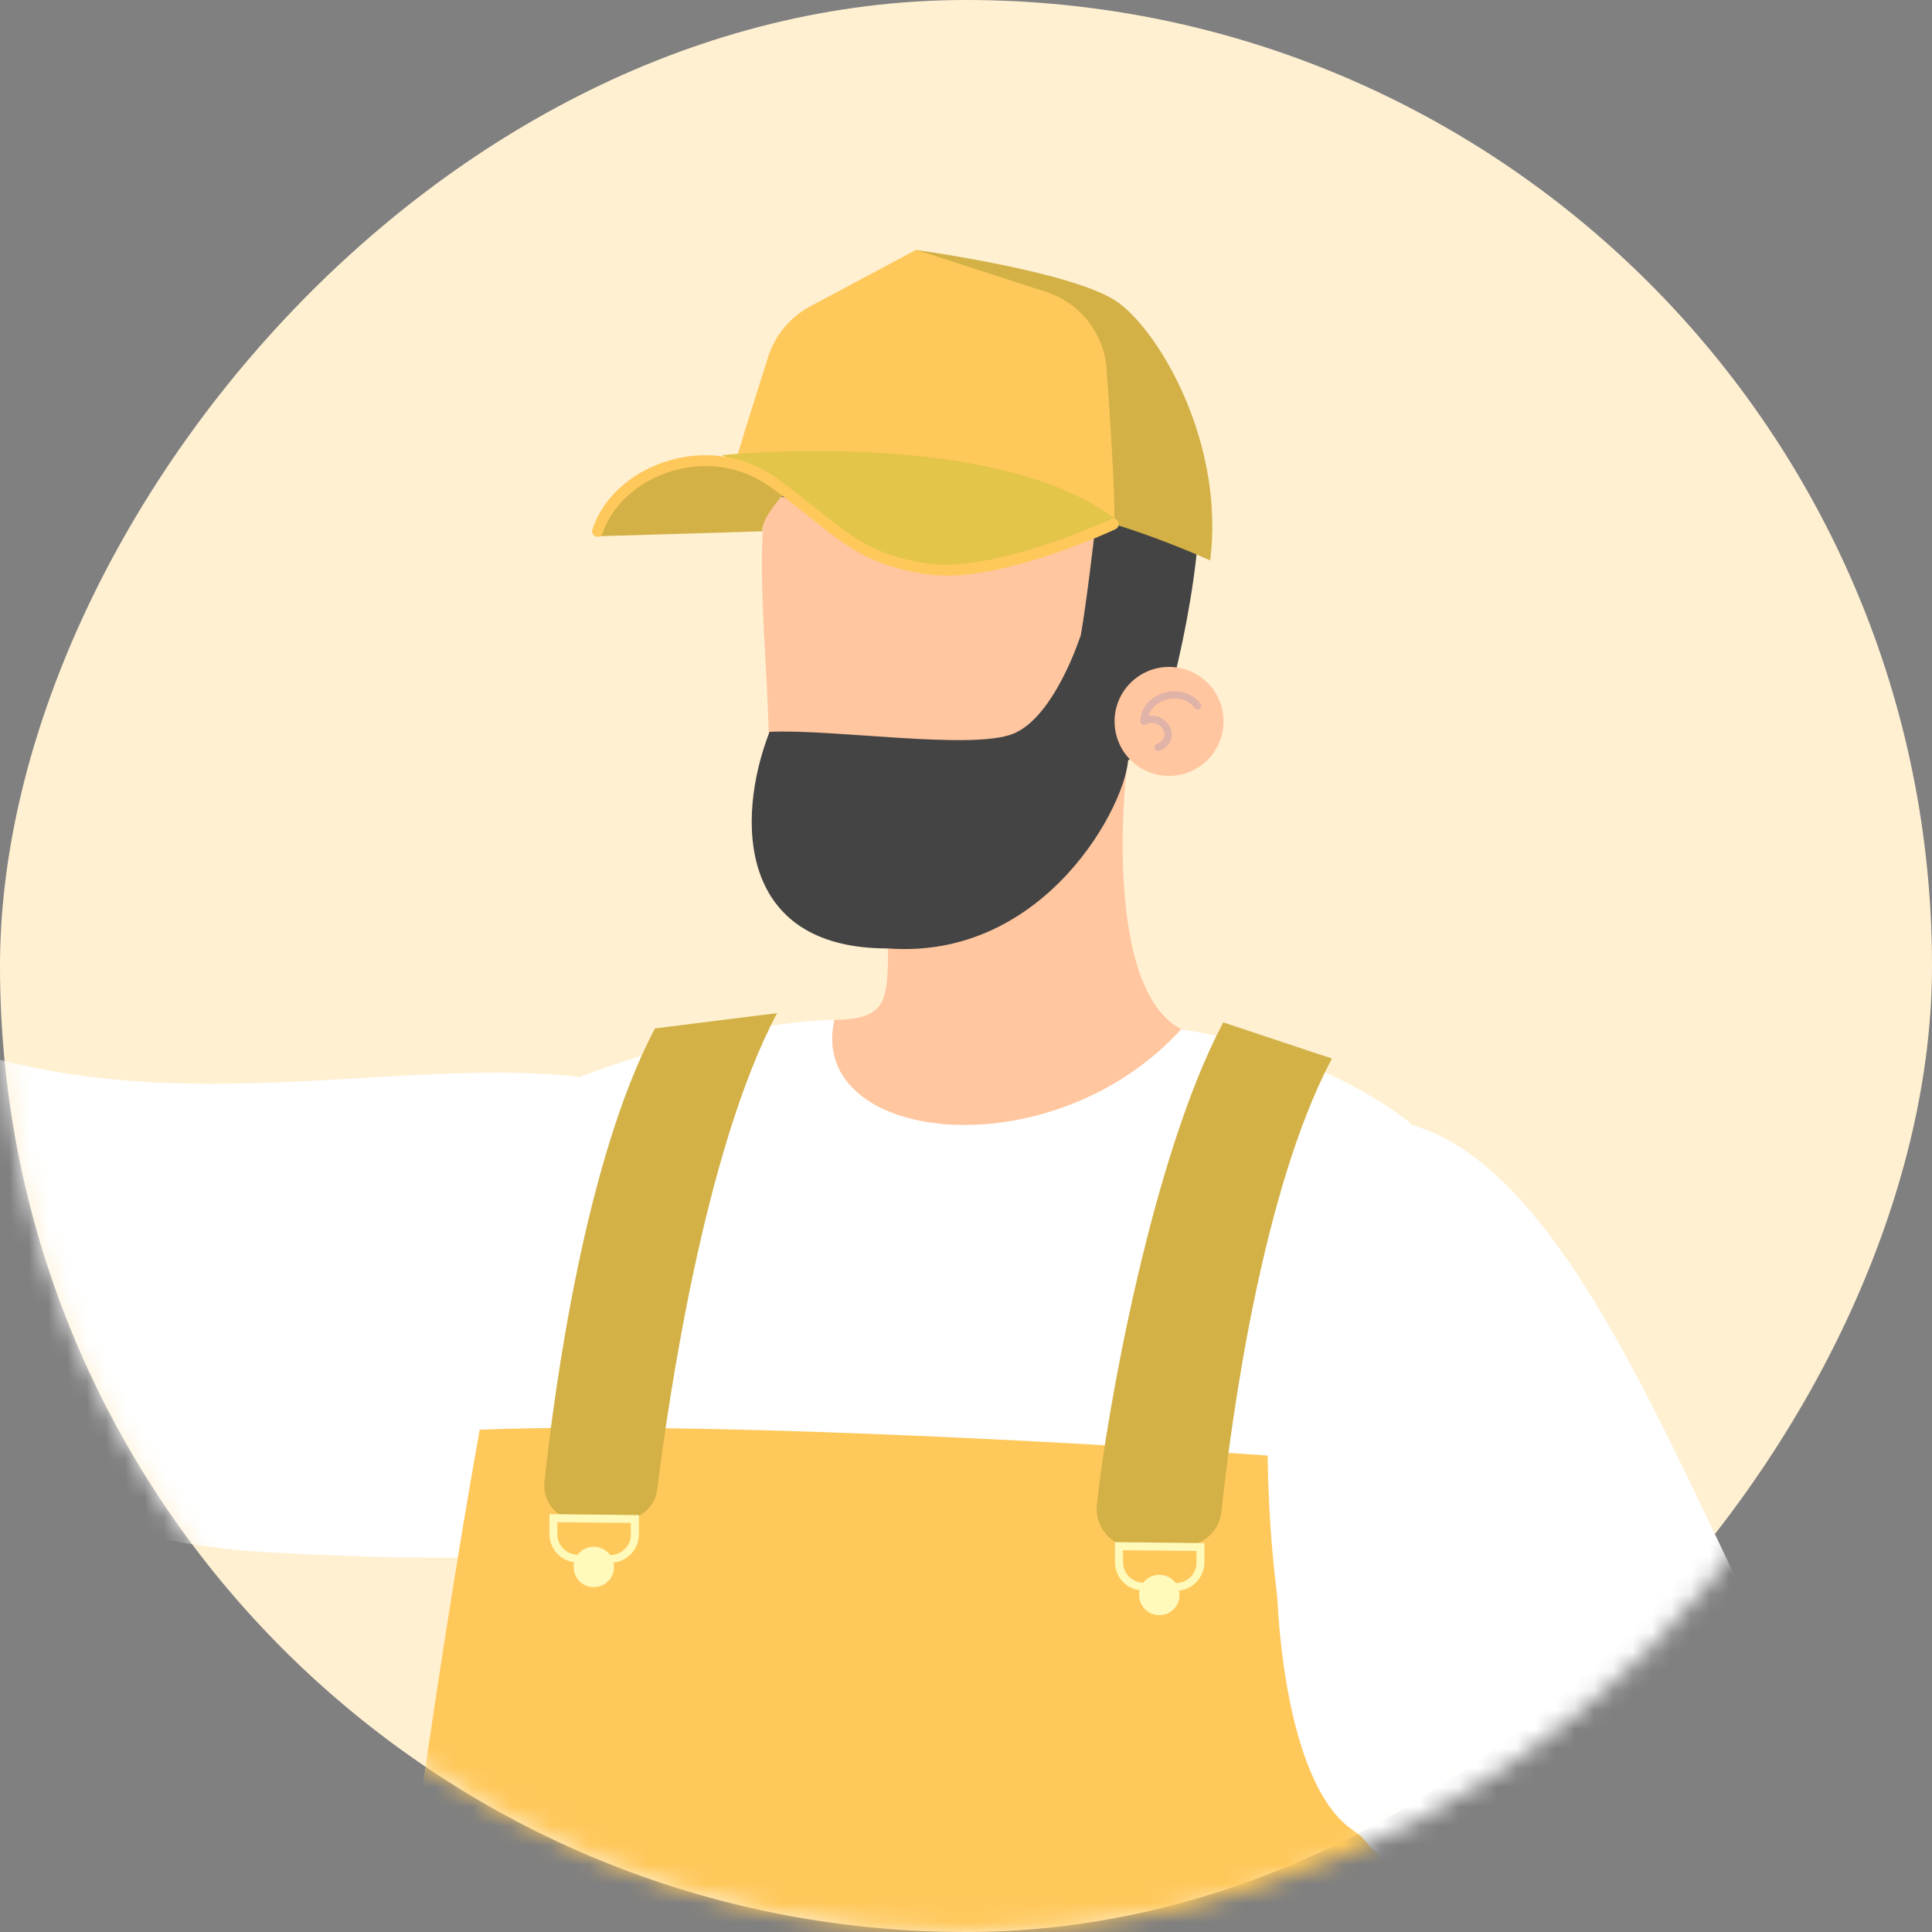
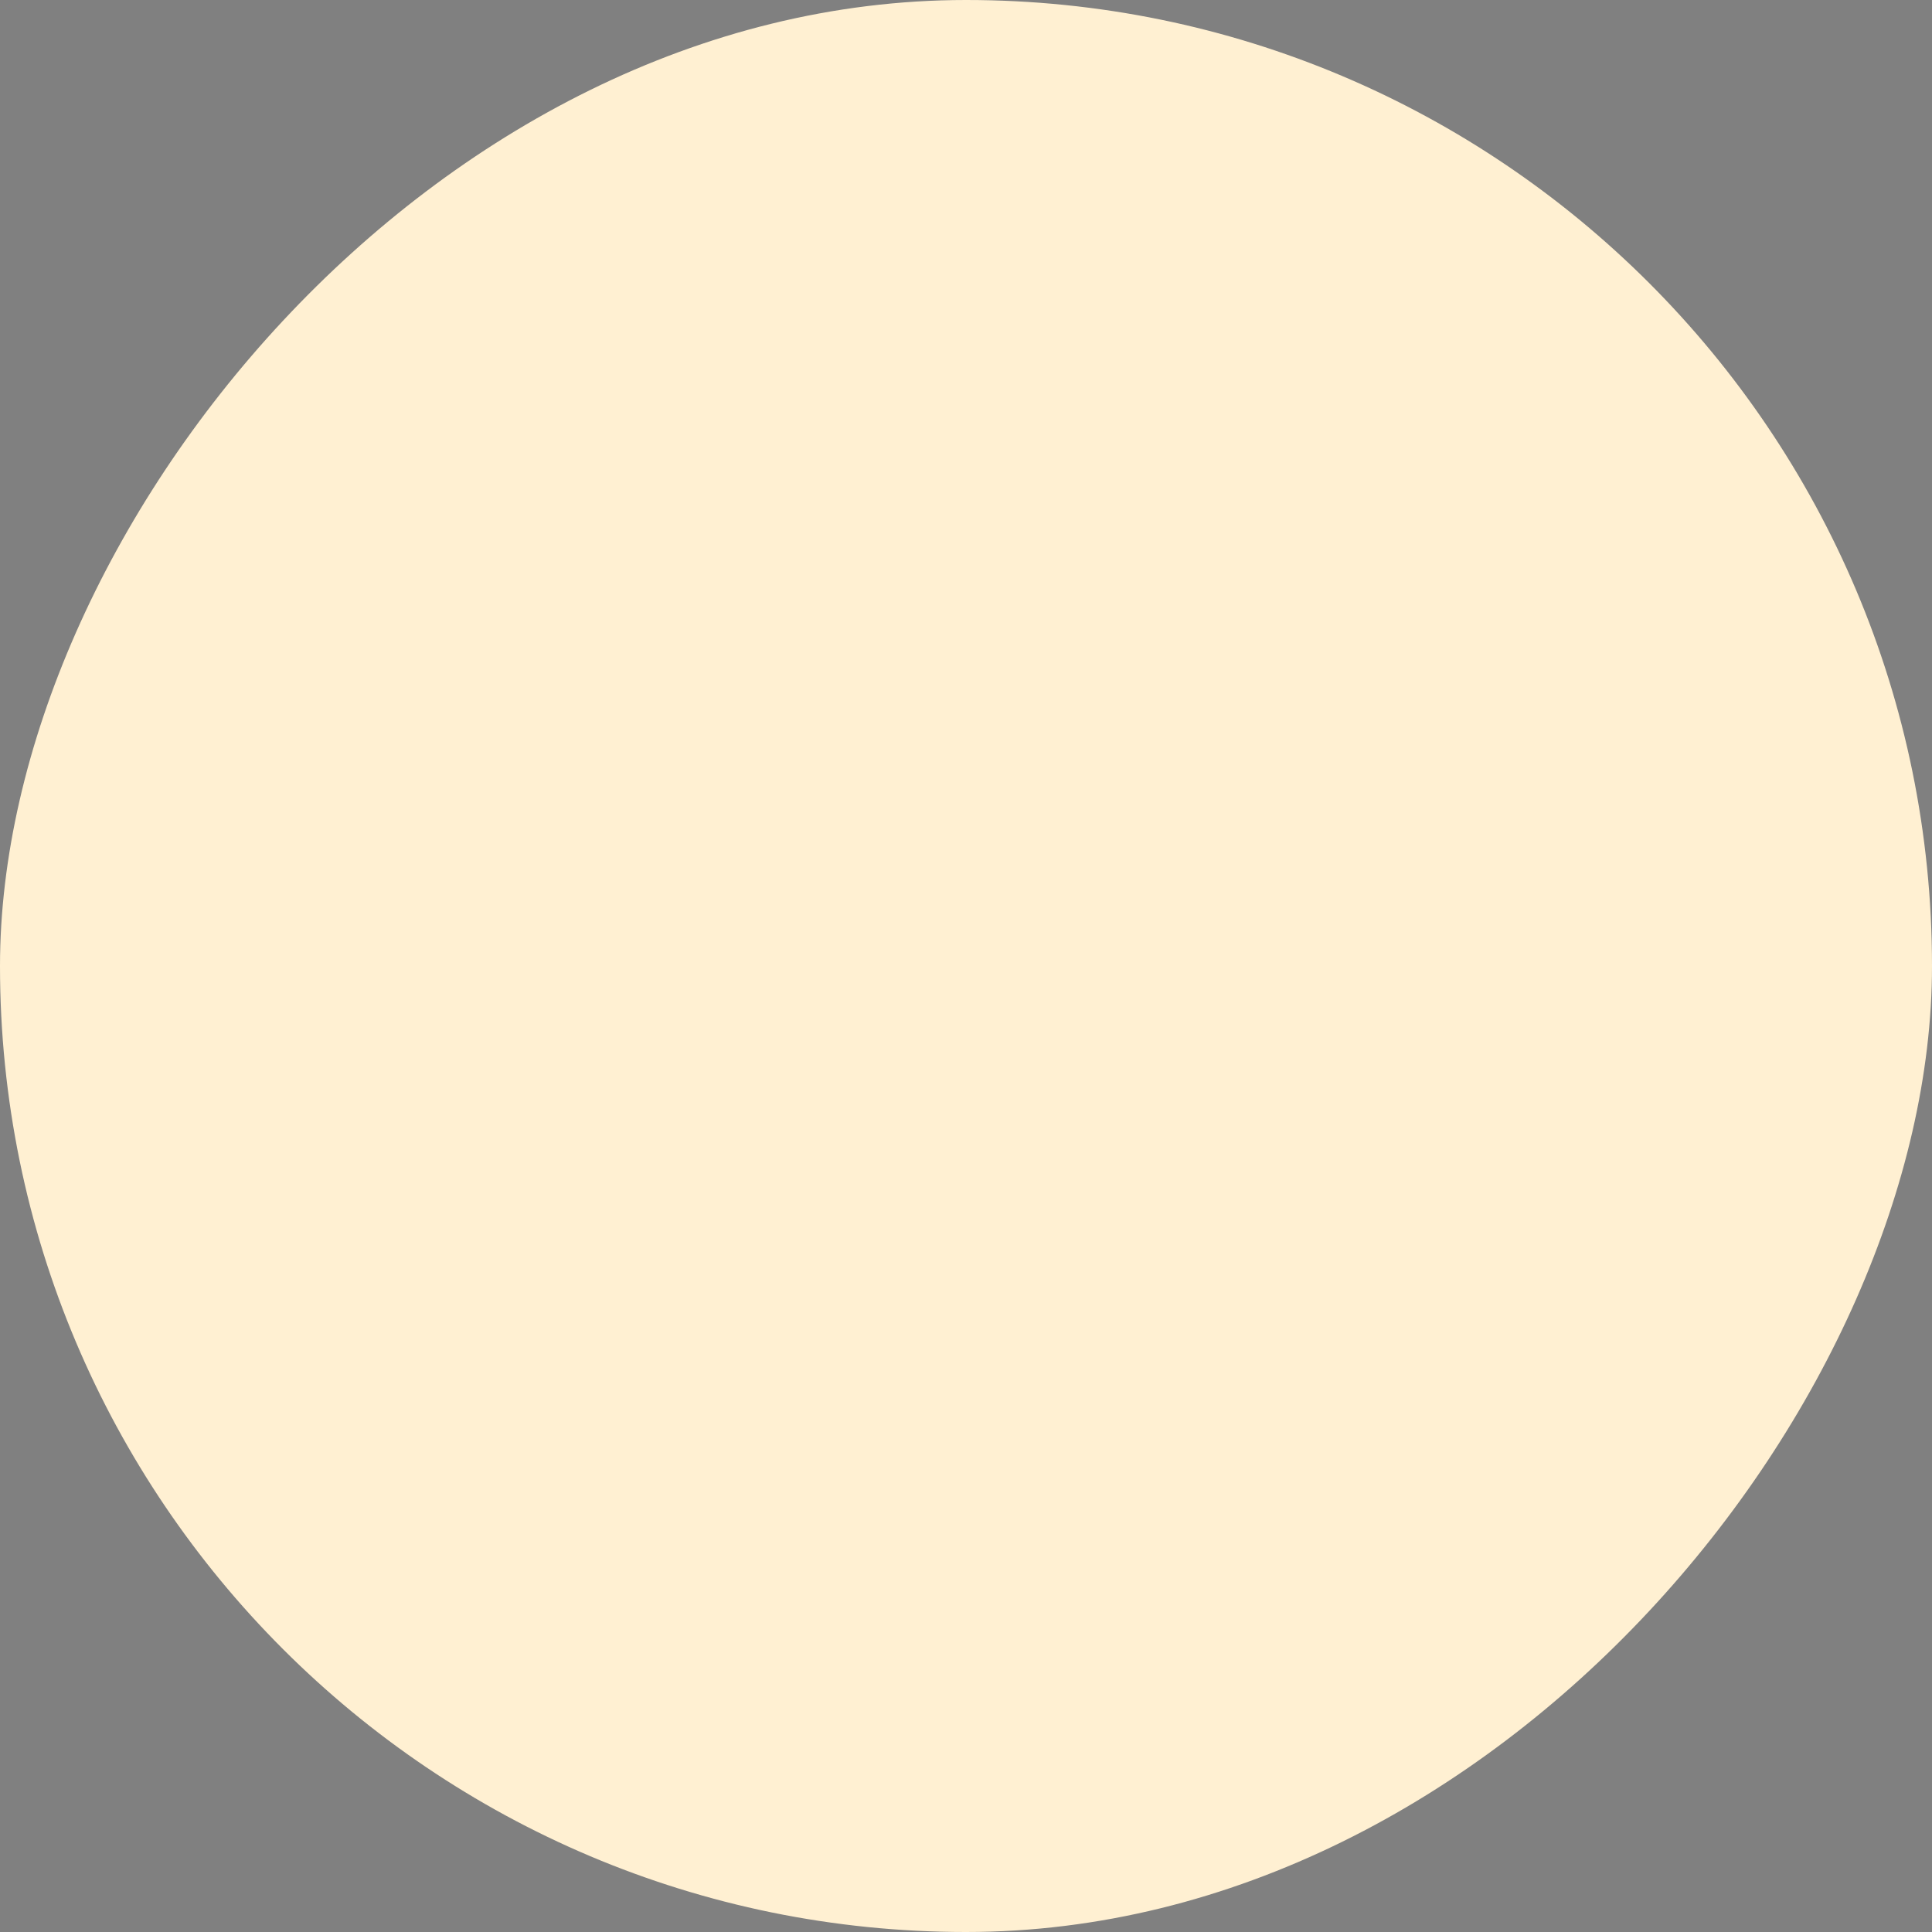
<svg xmlns="http://www.w3.org/2000/svg" width="100" height="100" viewBox="0 0 100 100" fill="none">
  <rect x="0" y="0" width="100" height="100" fill="#808080" stroke="none" />
  <rect width="100" height="100" rx="50" transform="matrix(-1 0 0 1 100 0)" fill="#FFF0D2" />
  <mask id="mask0_629_3695" style="mask-type:luminance" maskUnits="userSpaceOnUse" x="0" y="0" width="100" height="100">
-     <path d="M50 100C22.386 100 0 77.614 0 50C0 22.386 22.386 0 50 0C77.614 0 100 22.386 100 50C100 77.614 77.614 100 50 100Z" fill="white" />
-   </mask>
+     </mask>
  <g mask="url(#mask0_629_3695)">
    <path d="M29.96 55.74C18.601 54.44 3.861 59.79 -9.939 50.34C-19.14 53.63 -21.279 61.24 -20.52 65.11C-15.27 73.36 3.131 79.75 13.8 80.34C52.791 82.48 30.791 72.53 29.951 55.75L29.96 55.74Z" fill="white" />
    <path d="M61.001 53.27L43.05 52.78C36.111 53.09 29 56.15 29 56.15C26.881 60.21 21.451 89.67 17.96 124.8H76.811C79.65 88.34 72.971 58.09 72.971 58.09C67.581 54.01 60.99 53.26 60.99 53.26L61.001 53.27Z" fill="white" />
    <path d="M24.831 73.99C22.561 86.67 19.941 104.82 17.951 124.81H76.811C77.531 115.53 77.641 106.65 77.401 98.57C69.821 98.45 65.851 89.75 65.611 75.34C65.611 75.34 39.451 73.45 24.841 74L24.831 73.99Z" fill="#FFC85B" />
    <path d="M33.901 53.23C30.281 60.06 28.691 71.94 28.181 76.7C28.061 77.79 28.931 78.74 30.031 78.72L32.241 78.68C33.151 78.66 33.911 77.98 34.021 77.08C34.581 72.58 36.451 59.55 40.221 52.44L33.901 53.23Z" fill="#D3B146" />
    <path d="M63.309 52.93C59.62 59.89 57.289 73.08 56.77 77.89C56.66 78.95 57.389 79.9 58.44 80.06L60.94 80C62.059 80.17 63.099 79.38 63.219 78.25C63.73 73.49 65.32 61.62 68.939 54.79L63.319 52.92L63.309 52.93Z" fill="#D3B146" />
    <path d="M33.07 78.42V79.44C33.05 80.25 32.39 80.9 31.58 80.89L29.89 80.87C29.08 80.87 28.43 80.2 28.44 79.39V78.37L33.07 78.42ZM32.65 78.83L28.85 78.79V79.4C28.84 79.98 29.31 80.46 29.89 80.47L31.58 80.49C32.16 80.49 32.64 80.03 32.65 79.45V78.84V78.83Z" fill="#FFF9BA" />
    <path d="M31.781 81.12C31.781 81.7 31.301 82.16 30.721 82.15C30.141 82.15 29.681 81.67 29.691 81.09C29.691 80.51 30.171 80.05 30.751 80.06C31.331 80.07 31.791 80.54 31.781 81.12Z" fill="#FFF9BA" />
    <path d="M62.34 79.87V80.89C62.32 81.7 61.66 82.35 60.85 82.34L59.16 82.32C58.35 82.32 57.7 81.65 57.71 80.84V79.82L62.34 79.87ZM61.93 80.28L58.13 80.24V80.85C58.12 81.43 58.59 81.91 59.17 81.92L60.86 81.94C61.44 81.94 61.92 81.48 61.93 80.9V80.29V80.28Z" fill="#FFF9BA" />
    <path d="M61.051 82.57C61.051 83.15 60.571 83.61 59.991 83.6C59.411 83.59 58.951 83.12 58.961 82.54C58.961 81.96 59.441 81.5 60.021 81.51C60.601 81.52 61.061 81.99 61.051 82.57Z" fill="#FFF9BA" />
    <path d="M83.44 109.63C80.84 116.68 67.7 125.26 66.56 125.06C65.42 124.86 62.98 120.91 60.48 121.13C57.98 121.35 51.79 125 53.05 126.39C54.31 127.78 57.8 124.36 59.57 124.83C54.22 127.93 52.39 130.87 53.33 131.72C54.27 132.56 55.1 132.38 55.1 132.38C56.77 133.63 60.48 132.13 62.57 132.13C64.66 132.13 68.35 134.76 71.73 134.7C75.11 134.64 76.72 131.37 77.33 131.08C77.94 130.79 103.82 117.61 104.64 108.11C105.46 98.61 90.13 90.53 90.13 90.53L83.44 109.63Z" fill="white" />
    <path d="M94.74 91.739C97.63 90.519 100.66 94.679 100.5 97.539C100.33 100.399 84.93 111.589 81.72 110.929C78.51 110.269 77.31 106.639 80.29 104.259C83.27 101.879 94.75 91.739 94.75 91.739H94.74Z" fill="white" />
    <path d="M72.76 58.14C64.78 64.13 64.01 90.44 69.93 94.66C75.85 98.88 80.95 107.27 80.95 107.27C84.82 106.54 96.59 97.84 96.49 93.43C89.03 83.8 83.09 60.69 72.76 58.14Z" fill="white" />
    <path d="M39.67 25.34C37.72 21.4 42.16 17.55 46.8 18.34C51.44 19.13 60.22 19.72 61.6 22.78C62.98 25.84 61.13 34.29 60.18 37.22C59.23 40.15 53.01 41.73 53.01 41.73L39.67 25.35V25.34Z" fill="#444444" />
    <path d="M56.661 27.55C56.661 27.55 56.231 31.28 55.931 32.94C55.621 34.59 56.601 37.22 58.751 35.76L58.281 40.13C58.281 40.13 57.061 51.15 61.141 53.27C54.371 60.7 41.721 59.15 43.191 52.78C45.881 52.78 45.961 51.8 45.961 49.11C39.431 47.97 40.081 42.83 39.681 35.32C39.491 31.77 39.241 28.13 39.681 25.37C46.081 28.3 52.401 26.06 53.851 25.34C53.921 28.89 56.681 27.57 56.681 27.57L56.661 27.55Z" fill="#FFC69F" />
    <path d="M45.951 49.09C54.151 49.71 58.401 41.5 58.401 39.16L58.891 37.25L55.921 32.93C55.921 32.93 54.581 37.12 52.441 37.98C50.301 38.84 43.111 37.72 39.831 37.88C38.051 42.47 38.241 49.1 45.941 49.09H45.951Z" fill="#444444" />
    <path d="M63.33 37.34C63.33 38.89 62.07 40.16 60.51 40.16C58.95 40.16 57.69 38.9 57.69 37.34C57.69 35.78 58.95 34.52 60.51 34.52C62.07 34.52 63.33 35.78 63.33 37.34Z" fill="#FFC69F" />
    <g style="mix-blend-mode:multiply">
      <path d="M59.941 38.87C59.871 38.87 59.801 38.83 59.771 38.76C59.731 38.66 59.771 38.55 59.871 38.51C60.121 38.4 60.261 38.25 60.271 38.06C60.291 37.87 60.171 37.66 59.981 37.53C59.771 37.39 59.521 37.38 59.301 37.5C59.241 37.53 59.171 37.53 59.111 37.5C59.051 37.46 59.021 37.4 59.021 37.33C59.051 36.65 59.511 36.09 60.231 35.87C60.971 35.64 61.721 35.87 62.141 36.43C62.201 36.51 62.181 36.63 62.101 36.69C62.021 36.75 61.901 36.73 61.841 36.65C61.441 36.12 60.781 36.08 60.341 36.22C59.971 36.33 59.581 36.6 59.451 37.06C59.711 37.02 59.971 37.06 60.191 37.22C60.501 37.42 60.681 37.77 60.651 38.1C60.631 38.29 60.531 38.64 60.021 38.86C60.001 38.87 59.971 38.88 59.951 38.88L59.941 38.87Z" fill="#E0B3A8" />
    </g>
-     <path d="M30.839 27.76L39.469 27.5C39.329 26.9 40.619 25.5 40.619 25.5C39.469 24.11 37.479 23.51 35.029 23.98C32.579 24.45 31.119 26.69 30.829 27.76H30.839Z" fill="#D3B146" />
    <path d="M47.42 12.94C47.42 12.94 55.74 14.07 57.91 15.68C60.08 17.29 63.39 22.96 62.64 29.01C59.9 27.78 57.63 27.12 57.63 27.12L47.42 12.94Z" fill="#D3B146" />
-     <path d="M38.109 23.79C38.429 22.66 39.219 20.17 39.76 18.47C40.12 17.34 40.9 16.41 41.95 15.85L47.419 12.93L54.15 15.11C55.91 15.68 57.15 17.26 57.279 19.11C57.51 22.38 57.809 27.11 57.62 27.11C51.52 23.56 41.099 24.12 38.539 24.32C38.249 24.34 38.02 24.07 38.099 23.78L38.109 23.79Z" fill="#FFC85B" />
    <path d="M37.351 23.56C37.351 23.56 51.691 22.06 57.891 26.99C55.131 28.08 51.251 29.65 48.531 29.42C45.811 29.19 43.361 27.76 41.931 26.33C40.501 24.9 37.361 23.56 37.361 23.56H37.351Z" fill="#E2C549" />
    <path d="M48.931 29.78C48.561 29.78 48.211 29.76 47.881 29.71C45.061 29.28 43.901 28.35 41.971 26.82C41.381 26.35 40.711 25.82 39.911 25.23C38.391 24.12 36.471 23.83 34.631 24.43C32.971 24.97 31.661 26.18 31.201 27.59C31.151 27.74 30.991 27.82 30.841 27.77C30.691 27.72 30.611 27.56 30.661 27.41C31.181 25.81 32.601 24.49 34.451 23.89C36.461 23.24 38.571 23.56 40.241 24.78C41.061 25.38 41.731 25.91 42.321 26.38C44.171 27.86 45.291 28.75 47.961 29.16C51.431 29.69 57.441 26.9 57.501 26.87C57.641 26.8 57.811 26.87 57.881 27.01C57.951 27.15 57.881 27.32 57.741 27.39C57.511 27.5 52.561 29.8 48.921 29.8L48.931 29.78Z" fill="#FFC85B" />
  </g>
</svg>